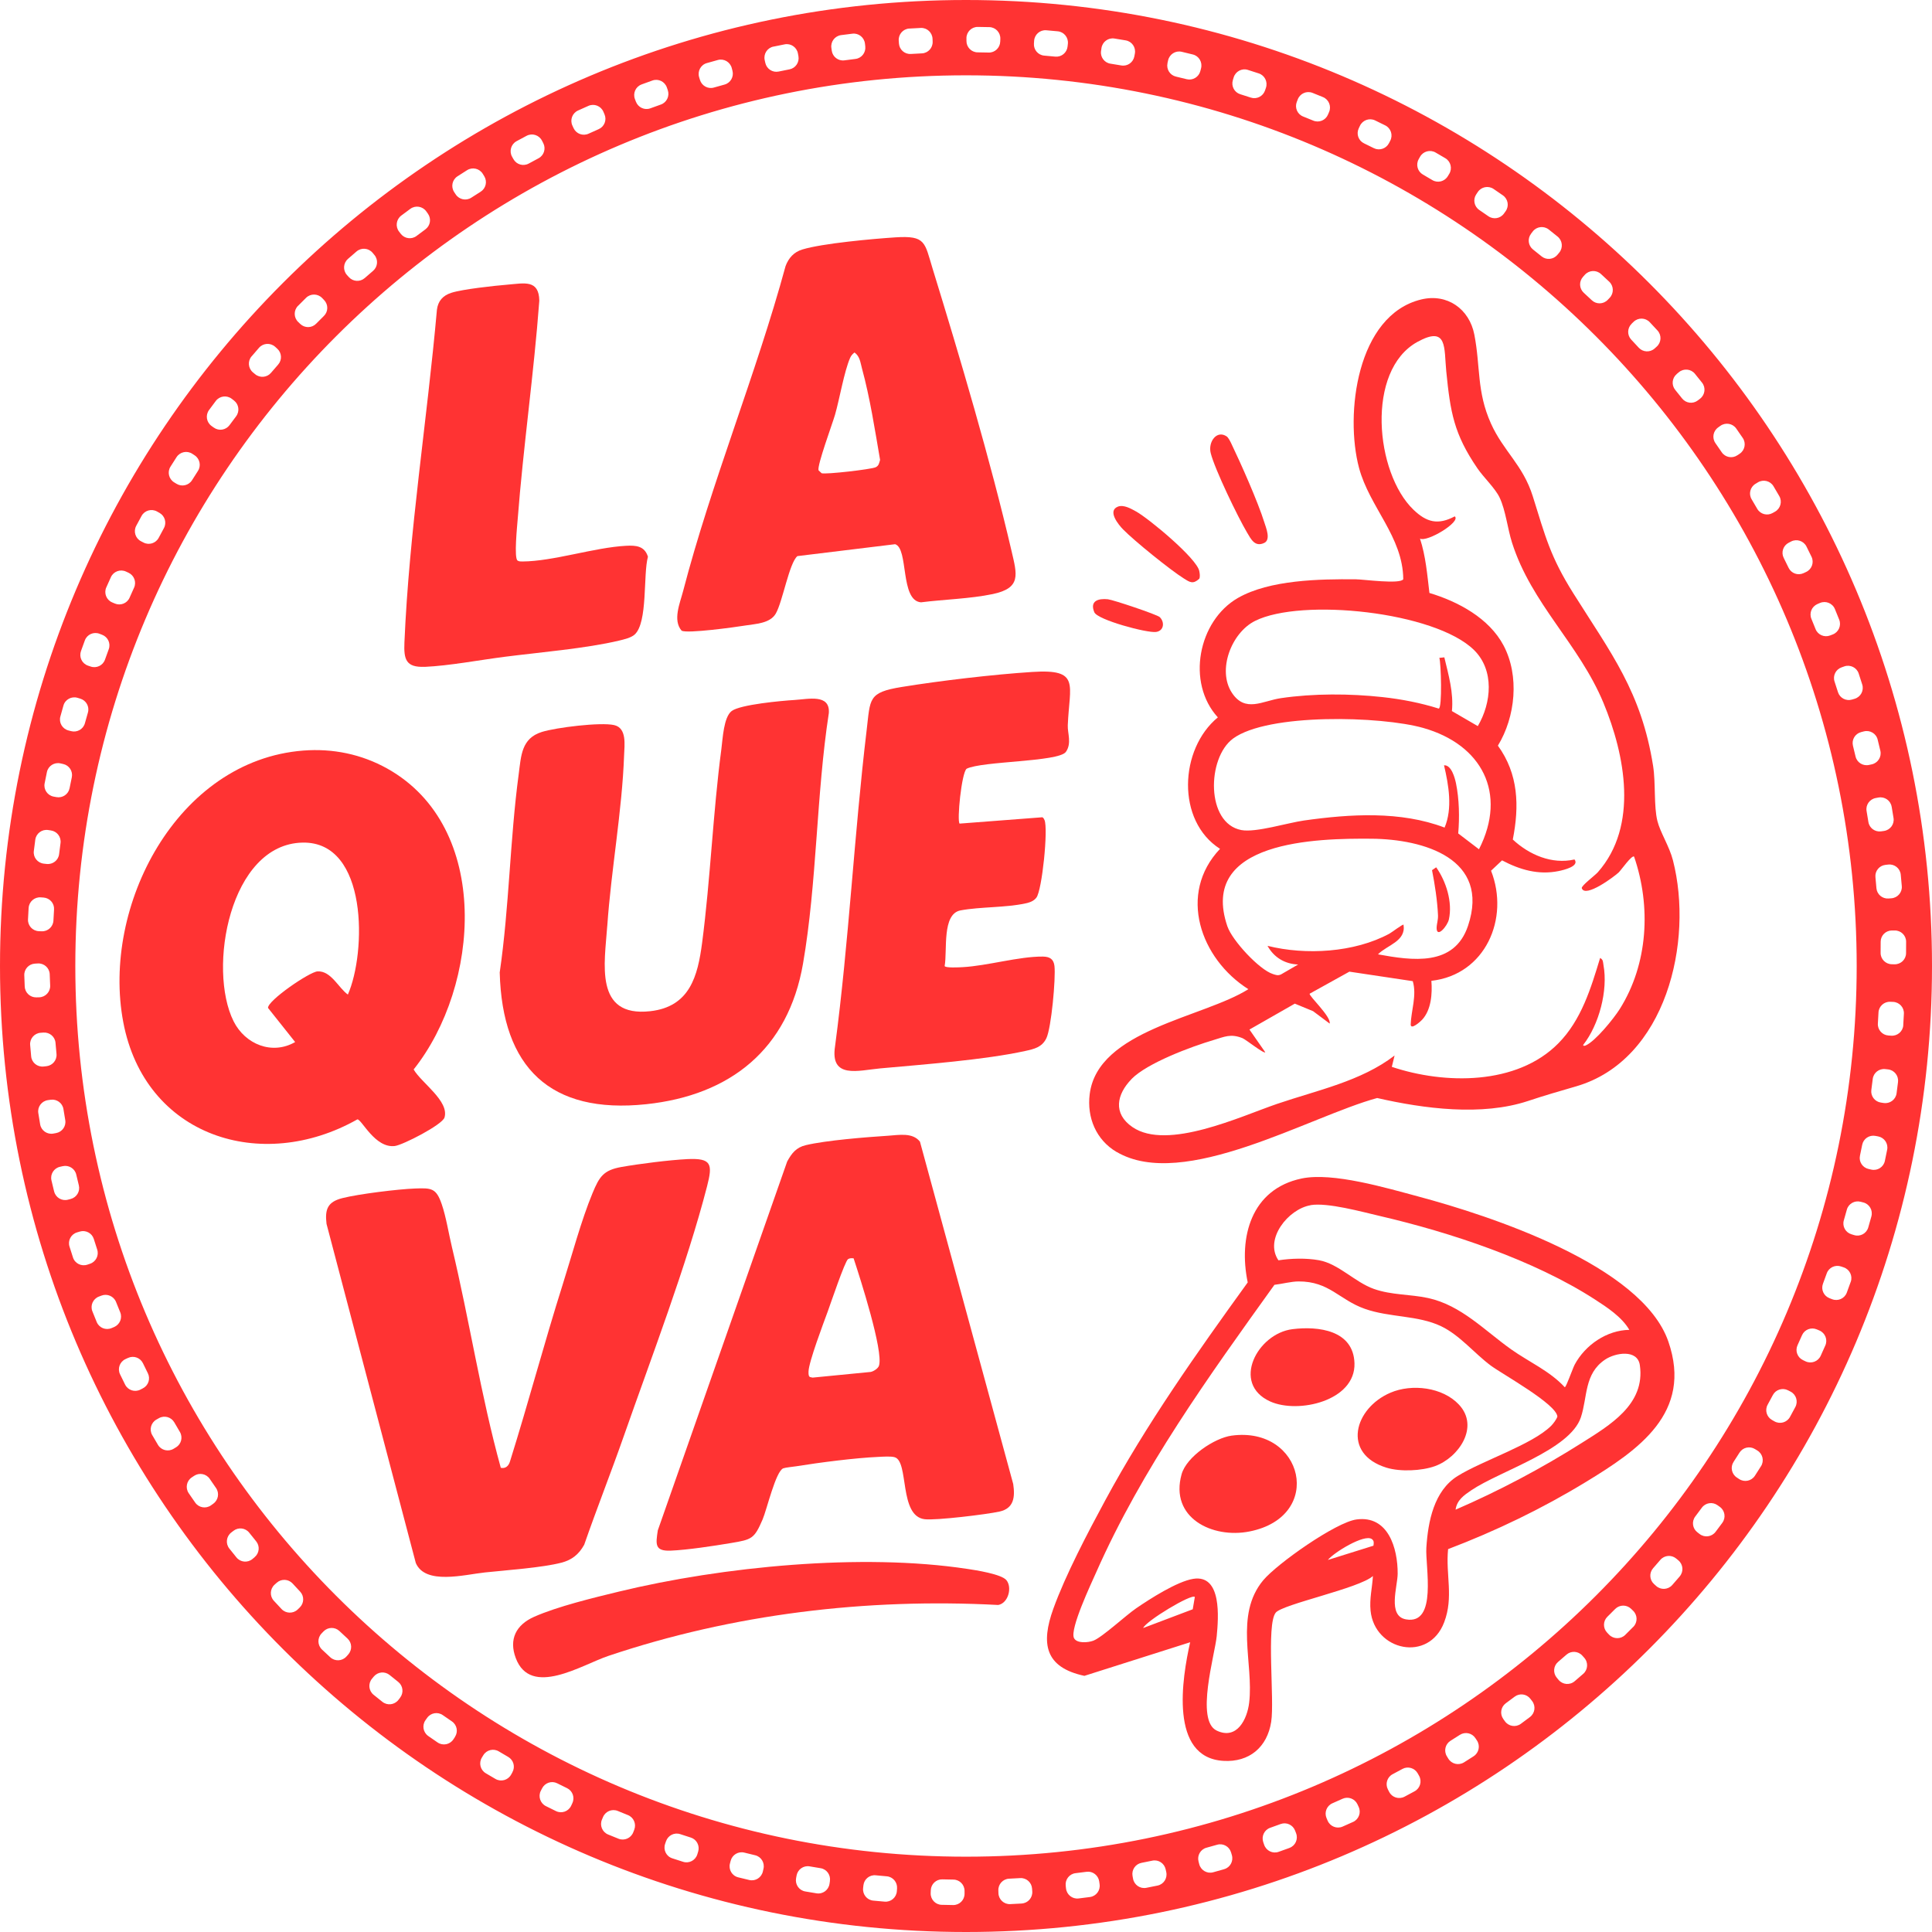
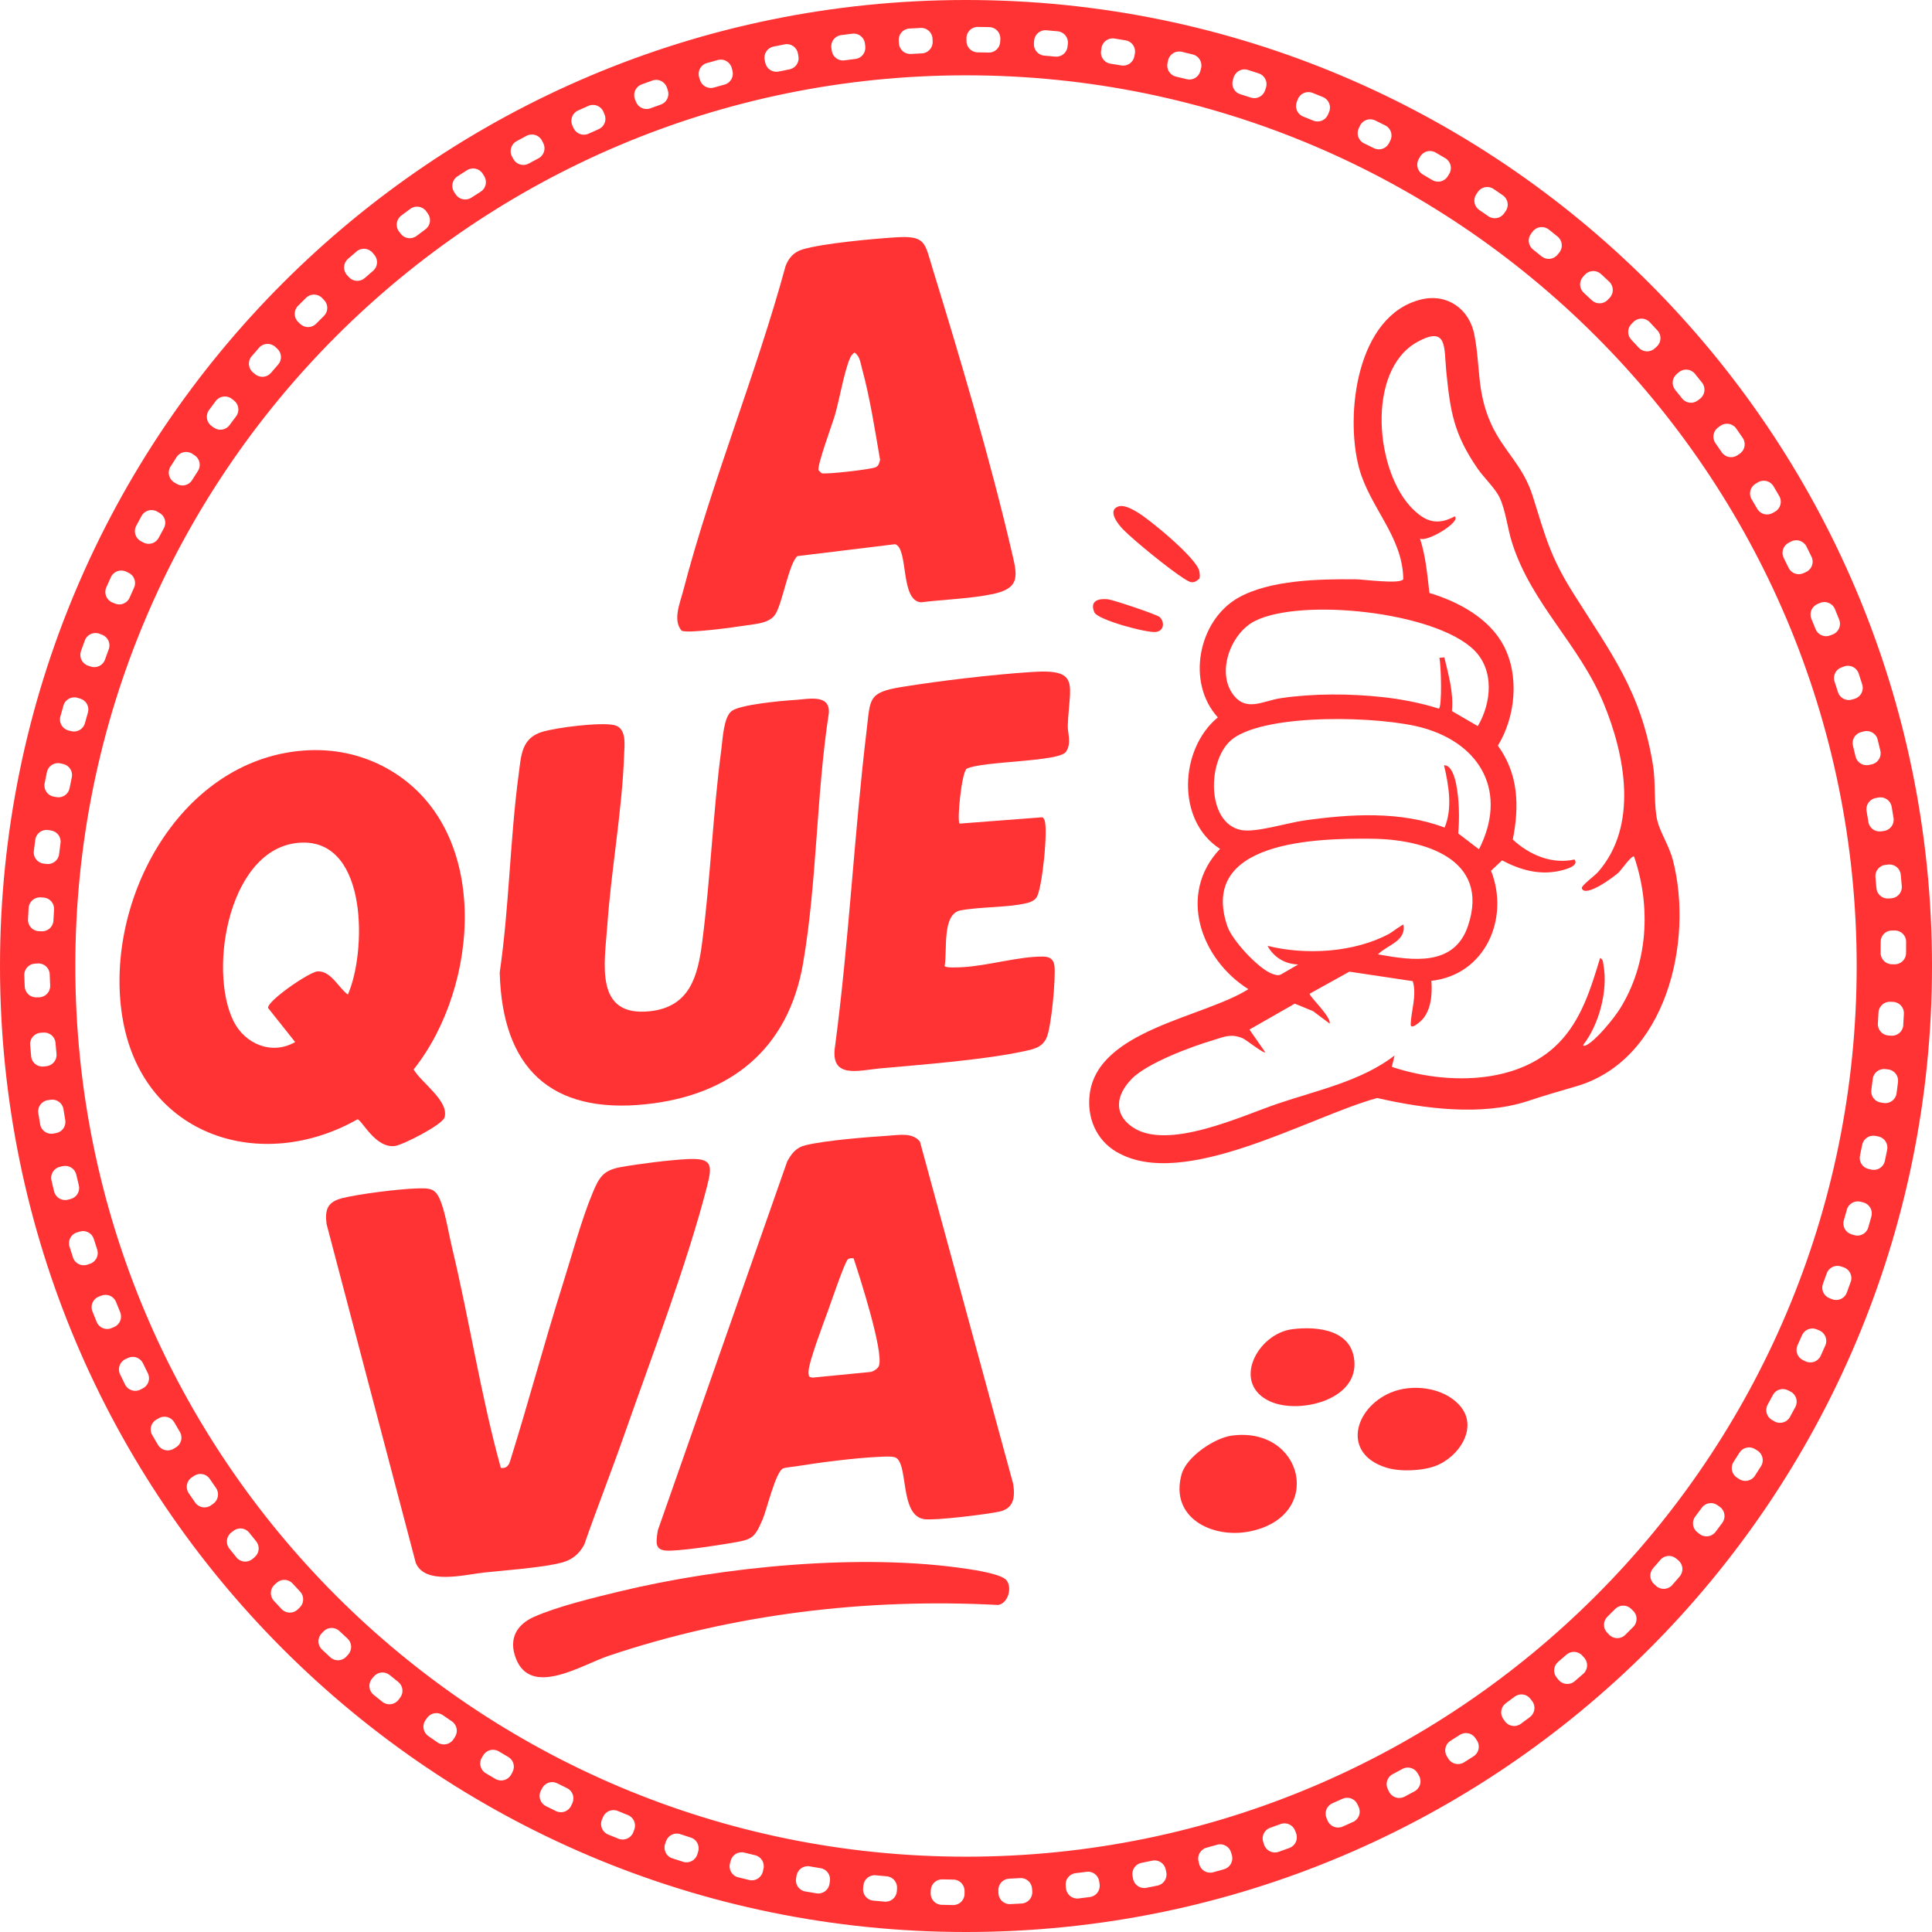
<svg xmlns="http://www.w3.org/2000/svg" id="Capa_2" data-name="Capa 2" viewBox="0 0 683.12 683.12">
  <defs>
    <style>
      .cls-1 {
        fill: #f33;
      }
    </style>
  </defs>
  <g id="Capa_1-2" data-name="Capa 1">
    <g>
      <path class="cls-1" d="M341.56,0C152.92,0,0,152.92,0,341.56s152.92,341.56,341.56,341.56,341.56-152.92,341.56-341.56S530.2,0,341.56,0ZM672.07,309.26c.13,1.35.25,2.71.37,4.06.19,2.21-1.49,4.14-3.7,4.3l-.99.07c-2.18.16-4.09-1.46-4.28-3.63-.11-1.31-.23-2.62-.35-3.92-.21-2.17,1.38-4.1,3.55-4.34l.99-.11c2.21-.24,4.2,1.36,4.41,3.57ZM668.86,285.23c.23,1.34.45,2.68.66,4.02.35,2.19-1.18,4.24-3.38,4.56l-.99.14c-2.16.31-4.18-1.15-4.52-3.31-.2-1.29-.42-2.59-.64-3.88-.37-2.15,1.08-4.2,3.23-4.59l.97-.18c2.18-.4,4.29,1.05,4.66,3.24ZM663.9,261.49c.33,1.32.65,2.64.96,3.97.51,2.16-.87,4.31-3.03,4.8l-.97.21c-2.13.47-4.27-.85-4.77-2.98-.3-1.28-.61-2.55-.92-3.82-.52-2.12.77-4.26,2.88-4.81l.97-.25c2.15-.56,4.35.73,4.89,2.89ZM652.11,235.62c2.1-.72,4.39.41,5.09,2.52.43,1.3.85,2.61,1.26,3.92.66,2.12-.55,4.37-2.67,5.01l-.94.28c-2.1.63-4.32-.53-4.98-2.62-.39-1.26-.8-2.51-1.21-3.76-.68-2.08.46-4.32,2.53-5.02l.93-.32ZM642.6,213.58l.92-.39c2.05-.87,4.42.1,5.27,2.16.51,1.25,1.02,2.5,1.52,3.76.82,2.07-.2,4.42-2.29,5.22l-.93.36c-2.04.78-4.34-.22-5.14-2.25-.48-1.22-.98-2.44-1.48-3.65-.83-2.02.12-4.34,2.13-5.19ZM632.44,191.91l.87-.45c1.98-1.02,4.42-.22,5.42,1.77.6,1.21,1.2,2.42,1.79,3.63.97,2.01.12,4.42-1.9,5.37l-.9.42c-1.98.93-4.34.11-5.3-1.86-.57-1.18-1.16-2.36-1.74-3.54-.98-1.96-.18-4.34,1.76-5.34ZM620.7,171.08l.85-.52c1.9-1.16,4.39-.55,5.53,1.37.69,1.16,1.37,2.32,2.04,3.48,1.12,1.93.44,4.4-1.5,5.5l-.87.49c-1.91,1.07-4.32.42-5.42-1.48-.66-1.13-1.32-2.26-1.99-3.39-1.12-1.88-.52-4.31,1.35-5.45ZM607.48,151.15l.81-.58c1.81-1.3,4.34-.87,5.62.96.77,1.1,1.53,2.21,2.29,3.32,1.26,1.84.76,4.36-1.09,5.59l-.83.55c-1.82,1.21-4.28.73-5.51-1.08-.74-1.08-1.48-2.16-2.23-3.23-1.25-1.79-.83-4.26.95-5.53ZM592.85,132.25l.77-.64c1.71-1.43,4.26-1.18,5.67.55.85,1.04,1.69,2.09,2.52,3.14,1.39,1.75,1.08,4.29-.68,5.66l-.79.61c-1.73,1.34-4.21,1.04-5.57-.67-.81-1.02-1.63-2.04-2.45-3.05-1.38-1.7-1.14-4.19.54-5.59ZM576.9,114.47l.72-.69c1.61-1.55,4.17-1.49,5.7.14.92.98,1.83,1.96,2.74,2.94,1.51,1.64,1.39,4.2-.27,5.69l-.74.67c-1.63,1.46-4.13,1.34-5.61-.27-.88-.96-1.77-1.91-2.66-2.86-1.5-1.59-1.44-4.1.14-5.61ZM559.7,97.9l.67-.74c1.49-1.66,4.05-1.78,5.69-.28.99.9,1.97,1.82,2.94,2.73,1.62,1.53,1.69,4.09.14,5.7l-.69.72c-1.52,1.58-4.02,1.64-5.61.14-.95-.89-1.9-1.78-2.86-2.66-1.61-1.48-1.73-3.98-.27-5.61ZM541.35,82.63l.61-.79c1.36-1.77,3.91-2.07,5.66-.69,1.05.83,2.09,1.67,3.13,2.51,1.73,1.41,1.98,3.96.56,5.67l-.64.77c-1.4,1.68-3.89,1.93-5.59.55-1.01-.82-2.03-1.63-3.04-2.44-1.71-1.36-2.02-3.84-.68-5.57ZM521.96,68.74l.55-.83c1.23-1.86,3.75-2.35,5.59-1.1,1.1.75,2.2,1.51,3.3,2.27,1.83,1.28,2.26,3.8.96,5.61l-.58.81c-1.27,1.78-3.74,2.2-5.53.95-1.06-.74-2.13-1.48-3.21-2.21-1.81-1.23-2.29-3.69-1.08-5.51ZM501.61,56.3l.49-.87c1.09-1.94,3.57-2.62,5.5-1.5,1.15.67,2.3,1.34,3.45,2.02,1.92,1.14,2.53,3.63,1.37,5.53l-.52.85c-1.14,1.87-3.57,2.47-5.45,1.35-1.11-.66-2.23-1.32-3.35-1.97-1.89-1.1-2.55-3.51-1.48-5.42ZM480.42,45.39l.43-.91c.95-2.02,3.36-2.87,5.37-1.9,1.2.58,2.39,1.17,3.58,1.76,2,1,2.79,3.43,1.77,5.41l-.46.89c-1,1.94-3.38,2.72-5.34,1.75-1.16-.58-2.32-1.15-3.48-1.71-1.97-.95-2.8-3.31-1.87-5.29ZM458.51,36.06l.36-.93c.8-2.08,3.14-3.11,5.22-2.29,1.23.49,2.47.99,3.69,1.49,2.06.85,3.04,3.22,2.16,5.27l-.39.92c-.85,2.01-3.16,2.97-5.18,2.14-1.2-.5-2.41-.98-3.62-1.47-2.03-.8-3.02-3.1-2.24-5.14ZM435.91,28.34l.29-.96c.64-2.12,2.89-3.34,5.01-2.67,1.3.41,2.59.82,3.88,1.25,2.11.69,3.23,2.99,2.52,5.09l-.32.94c-.71,2.07-2.94,3.2-5.02,2.52-1.25-.41-2.5-.81-3.75-1.2-2.08-.65-3.24-2.87-2.61-4.96ZM412.8,22.31l.22-.97c.48-2.17,2.64-3.54,4.8-3.03,1.32.31,2.65.63,3.97.96,2.15.53,3.44,2.74,2.88,4.89l-.25.97c-.55,2.11-2.69,3.4-4.81,2.88-1.27-.32-2.55-.62-3.83-.93-2.12-.5-3.44-2.63-2.97-4.76ZM389.32,17.99l.14-.99c.32-2.2,2.37-3.72,4.56-3.38,1.34.21,2.68.43,4.02.66,2.19.37,3.64,2.48,3.23,4.66l-.18.98c-.4,2.15-2.44,3.59-4.59,3.23-1.29-.22-2.59-.44-3.89-.64-2.15-.34-3.62-2.37-3.31-4.53ZM365.65,14.4c.16-2.21,2.09-3.89,4.3-3.7,1.35.11,2.71.24,4.06.37,2.21.21,3.81,2.21,3.57,4.41l-.11.99c-.24,2.17-2.17,3.76-4.34,3.55-1.31-.13-2.62-.25-3.92-.36-2.17-.18-3.79-2.1-3.63-4.27l.07-1ZM341.71,13.52c0-2.22,1.81-4.03,4.03-4,1.36.02,2.72.04,4.08.07,2.22.05,3.96,1.93,3.88,4.14l-.04,1c-.08,2.18-1.89,3.91-4.07,3.85-1.31-.03-2.63-.06-3.94-.07-2.18-.03-3.93-1.82-3.93-4v-1ZM321.5,10.1c1.35-.08,2.71-.15,4.07-.22,2.22-.11,4.08,1.64,4.16,3.86l.04.99c.08,2.18-1.61,4.04-3.79,4.14-1.31.06-2.62.13-3.93.21-2.18.13-4.05-1.53-4.2-3.71l-.07-1c-.16-2.21,1.51-4.15,3.73-4.28ZM297.36,12.42c1.35-.18,2.7-.35,4.05-.51,2.2-.27,4.19,1.34,4.43,3.54l.11.99c.23,2.17-1.31,4.14-3.48,4.4-1.3.16-2.61.32-3.91.5-2.16.29-4.15-1.24-4.46-3.39l-.14-.99c-.32-2.2,1.21-4.24,3.41-4.54ZM273.45,16.49c1.33-.28,2.66-.55,4-.81,2.18-.43,4.28,1.03,4.68,3.21l.18.98c.39,2.15-1,4.23-3.15,4.65-1.29.25-2.58.51-3.86.78-2.13.44-4.23-.93-4.7-3.06l-.22-.98c-.48-2.17.89-4.32,3.07-4.78ZM249.91,22.31c1.31-.37,2.62-.74,3.93-1.1,2.14-.58,4.34.71,4.9,2.86l.25.97c.55,2.11-.69,4.28-2.79,4.86-1.27.35-2.53.7-3.79,1.06-2.1.6-4.29-.62-4.92-2.71l-.29-.95c-.64-2.13.57-4.38,2.71-4.99ZM226.83,29.86c1.29-.47,2.58-.94,3.87-1.4,2.09-.74,4.38.39,5.1,2.49l.32.94c.7,2.07-.37,4.34-2.44,5.07-1.24.44-2.48.89-3.72,1.34-2.05.76-4.33-.3-5.11-2.34l-.35-.92c-.79-2.07.25-4.41,2.33-5.17ZM204.37,39.08c1.23-.56,2.46-1.11,3.69-1.65,2.04-.9,4.43.04,5.3,2.1l.39.92c.86,2.01-.06,4.34-2.07,5.22-1.2.53-2.4,1.06-3.59,1.61-1.99.9-4.34.04-5.27-1.94l-.42-.91c-.95-2.02-.06-4.42,1.97-5.35ZM182.63,49.93c1.18-.65,2.37-1.28,3.56-1.91,1.97-1.05,4.42-.28,5.44,1.7l.46.89c1,1.95.26,4.33-1.68,5.36-1.16.61-2.31,1.23-3.46,1.86-1.92,1.05-4.33.36-5.4-1.55l-.49-.87c-1.09-1.94-.38-4.41,1.57-5.48ZM161.76,62.34c1.13-.73,2.26-1.45,3.4-2.17,1.89-1.19,4.38-.6,5.55,1.3l.52.85c1.14,1.87.57,4.3-1.28,5.47-1.11.7-2.21,1.4-3.31,2.11-1.84,1.19-4.29.67-5.5-1.15l-.55-.83c-1.23-1.86-.71-4.37,1.17-5.58ZM141.86,76.24c1.07-.81,2.15-1.61,3.23-2.4,1.8-1.32,4.33-.92,5.63.89l.58.81c1.27,1.78.88,4.25-.88,5.55-1.05.77-2.1,1.55-3.14,2.34-1.75,1.32-4.23.98-5.57-.75l-.61-.79c-1.36-1.76-1.02-4.3.76-5.65ZM123.03,91.54c1.01-.88,2.03-1.76,3.04-2.63,1.7-1.45,4.25-1.23,5.68.48l.64.77c1.4,1.68,1.19,4.17-.47,5.6-.99.85-1.98,1.7-2.96,2.56-1.65,1.44-4.15,1.29-5.61-.34l-.67-.74c-1.49-1.66-1.33-4.22.35-5.69ZM105.37,108.15c.94-.95,1.89-1.9,2.84-2.84,1.59-1.57,4.15-1.54,5.7.07l.69.72c1.52,1.58,1.49,4.08-.07,5.61-.93.92-1.85,1.84-2.76,2.76-1.54,1.56-4.04,1.58-5.62.06l-.72-.69c-1.61-1.55-1.63-4.11-.07-5.7ZM88.97,126c.87-1.02,1.74-2.03,2.62-3.04,1.47-1.68,4.03-1.83,5.69-.35l.74.67c1.63,1.46,1.78,3.96.34,5.61-.86.98-1.71,1.96-2.55,2.95-1.42,1.66-3.91,1.87-5.6.47l-.77-.64c-1.71-1.43-1.93-3.98-.48-5.68ZM73.91,144.98c.79-1.07,1.59-2.15,2.39-3.21,1.34-1.78,3.88-2.12,5.65-.76l.79.61c1.73,1.34,2.06,3.82.75,5.57-.78,1.04-1.56,2.08-2.33,3.13-1.3,1.76-3.77,2.15-5.55.88l-.81-.58c-1.81-1.3-2.21-3.83-.89-5.63ZM60.28,165c.71-1.13,1.43-2.25,2.15-3.37,1.21-1.87,3.72-2.4,5.58-1.17l.83.55c1.82,1.21,2.34,3.66,1.15,5.5-.7,1.09-1.4,2.19-2.09,3.28-1.16,1.85-3.6,2.42-5.47,1.28l-.85-.52c-1.9-1.16-2.49-3.66-1.3-5.55ZM48.15,185.95c.62-1.18,1.26-2.35,1.9-3.52,1.07-1.96,3.53-2.66,5.48-1.57l.87.49c1.91,1.07,2.6,3.48,1.55,5.4-.62,1.14-1.24,2.28-1.84,3.42-1.03,1.93-3.42,2.68-5.36,1.67l-.89-.46c-1.98-1.02-2.75-3.47-1.7-5.44ZM37.58,207.71c.54-1.22,1.08-2.43,1.63-3.64.92-2.03,3.33-2.91,5.35-1.97l.9.42c1.97.93,2.85,3.27,1.95,5.26-.54,1.19-1.07,2.38-1.6,3.57-.88,2-3.21,2.9-5.22,2.04l-.92-.39c-2.05-.87-2.99-3.26-2.09-5.3ZM28.62,230.24c.46-1.28.92-2.56,1.39-3.83.77-2.08,3.1-3.12,5.18-2.32l.93.36c2.04.78,3.09,3.06,2.33,5.11-.46,1.23-.9,2.47-1.34,3.7-.73,2.05-2.99,3.13-5.05,2.42l-.95-.32c-2.1-.72-3.23-3.01-2.48-5.1ZM21.34,253.37c.36-1.31.73-2.62,1.1-3.93.61-2.13,2.87-3.34,4.99-2.7l.96.29c2.09.63,3.3,2.82,2.7,4.91-.36,1.26-.72,2.53-1.07,3.79-.58,2.1-2.76,3.34-4.87,2.79l-.96-.25c-2.15-.56-3.44-2.77-2.85-4.91ZM15.78,276.98c.26-1.33.53-2.67.81-4,.46-2.17,2.61-3.54,4.78-3.06l.97.22c2.13.47,3.5,2.57,3.05,4.71-.27,1.28-.53,2.57-.79,3.86-.42,2.14-2.5,3.53-4.64,3.14l-.98-.18c-2.18-.4-3.63-2.51-3.2-4.68ZM11.96,300.93c.16-1.35.34-2.7.52-4.05.3-2.2,2.35-3.72,4.54-3.4l.99.15c2.16.32,3.68,2.31,3.39,4.47-.17,1.3-.34,2.61-.5,3.91-.26,2.17-2.24,3.71-4.41,3.47l-.99-.11c-2.21-.24-3.81-2.23-3.54-4.44ZM10.13,321.01c.14-2.21,2.07-3.88,4.28-3.72l1,.07c2.18.16,3.84,2.03,3.7,4.21-.08,1.31-.15,2.62-.22,3.94-.11,2.18-1.96,3.86-4.14,3.78l-1-.04c-2.22-.08-3.96-1.95-3.85-4.17.07-1.36.14-2.72.22-4.07ZM8.74,348.81c-.04-1.31-.1-2.63-.15-3.94-.1-2.18,1.59-4.03,3.77-4.15l1-.06c2.22-.13,4.12,1.57,4.22,3.79.06,1.36.11,2.72.16,4.07.07,2.22-1.7,4.06-3.91,4.11l-.99.02c-2.18.05-4.02-1.66-4.09-3.85ZM11.02,373.53c-.13-1.35-.25-2.71-.36-4.06-.18-2.21,1.49-4.14,3.7-4.3l1-.07c2.18-.15,4.09,1.46,4.27,3.63.11,1.31.23,2.62.35,3.92.21,2.17-1.39,4.1-3.56,4.34l-.99.11c-2.21.24-4.2-1.36-4.41-3.57ZM14.2,397.57c-.23-1.34-.45-2.68-.66-4.02-.34-2.19,1.19-4.24,3.38-4.56l.99-.14c2.16-.31,4.18,1.16,4.52,3.31.2,1.3.42,2.59.64,3.89.37,2.15-1.09,4.19-3.23,4.58l-.98.18c-2.18.4-4.29-1.05-4.66-3.24ZM19.14,421.31c-.33-1.32-.64-2.64-.95-3.97-.5-2.16.87-4.31,3.04-4.79l.98-.22c2.13-.47,4.26.85,4.75,2.97.3,1.28.61,2.56.92,3.83.52,2.12-.78,4.26-2.89,4.81l-.96.25c-2.15.56-4.35-.74-4.88-2.89ZM30.89,447.16c-2.1.71-4.39-.41-5.08-2.52-.42-1.29-.84-2.59-1.24-3.89-.66-2.12.55-4.37,2.68-5l.96-.29c2.09-.63,4.31.53,4.96,2.62.39,1.25.79,2.5,1.2,3.75.68,2.08-.46,4.31-2.53,5.01l-.94.32ZM40.36,469.21l-.91.38c-2.04.87-4.41-.09-5.25-2.14-.52-1.27-1.03-2.54-1.54-3.81-.82-2.06.23-4.4,2.3-5.19l.92-.35c2.04-.78,4.34.22,5.15,2.25.48,1.22.98,2.45,1.48,3.66.83,2.03-.14,4.34-2.16,5.2ZM50.53,490.88l-.89.46c-1.98,1.02-4.42.22-5.41-1.78-.6-1.2-1.2-2.42-1.78-3.63-.97-2.01-.12-4.42,1.9-5.37l.91-.42c1.98-.93,4.34-.09,5.29,1.88.57,1.18,1.15,2.36,1.73,3.53.98,1.96.2,4.33-1.75,5.33ZM62.24,511.74l-.85.52c-1.9,1.16-4.39.54-5.53-1.37-.69-1.16-1.37-2.32-2.04-3.48-1.12-1.93-.44-4.4,1.51-5.49l.87-.49c1.91-1.07,4.32-.41,5.42,1.48.65,1.13,1.32,2.26,1.98,3.39,1.12,1.88.51,4.31-1.36,5.45ZM75.43,531.67l-.81.58c-1.81,1.3-4.34.86-5.61-.97-.77-1.1-1.53-2.21-2.29-3.32-1.25-1.84-.76-4.36,1.1-5.59l.83-.55c1.82-1.21,4.28-.73,5.51,1.08.73,1.08,1.48,2.16,2.22,3.23,1.25,1.79.82,4.26-.95,5.53ZM90.04,550.59l-.77.64c-1.71,1.43-4.26,1.18-5.67-.56-.84-1.04-1.68-2.09-2.52-3.14-1.38-1.75-1.08-4.29.69-5.66l.79-.61c1.73-1.34,4.22-1.04,5.57.68.81,1.02,1.63,2.04,2.45,3.05,1.38,1.7,1.13,4.19-.55,5.59ZM105.98,568.39l-.72.69c-1.61,1.55-4.17,1.48-5.7-.14-.92-.98-1.83-1.96-2.74-2.95-1.51-1.64-1.38-4.2.28-5.69l.75-.67c1.63-1.46,4.13-1.34,5.61.27.88.96,1.77,1.92,2.66,2.87,1.5,1.59,1.43,4.1-.14,5.61ZM123.15,584.98l-.67.74c-1.49,1.66-4.05,1.78-5.69.27-.98-.91-1.96-1.82-2.94-2.74-1.62-1.53-1.69-4.09-.14-5.7l.69-.72c1.52-1.57,4.02-1.63,5.61-.13.95.89,1.9,1.78,2.86,2.66,1.61,1.48,1.73,3.98.27,5.61ZM141.48,600.27l-.61.79c-1.37,1.76-3.91,2.07-5.66.68-1.05-.83-2.09-1.67-3.13-2.51-1.73-1.41-1.98-3.96-.55-5.67l.64-.77c1.4-1.68,3.89-1.92,5.59-.54,1.01.82,2.02,1.64,3.04,2.44,1.71,1.36,2.01,3.85.67,5.58ZM160.86,614.18l-.55.83c-1.23,1.86-3.75,2.35-5.59,1.09-1.1-.75-2.2-1.51-3.3-2.28-1.83-1.28-2.26-3.8-.96-5.62l.58-.81c1.28-1.78,3.74-2.2,5.53-.95,1.06.74,2.13,1.48,3.21,2.21,1.81,1.23,2.29,3.69,1.07,5.51ZM181.19,626.64l-.49.87c-1.1,1.94-3.57,2.61-5.5,1.5-1.15-.67-2.3-1.34-3.45-2.03-1.92-1.14-2.53-3.63-1.37-5.53l.52-.85c1.14-1.87,3.57-2.47,5.45-1.35,1.11.66,2.23,1.32,3.35,1.97,1.89,1.1,2.55,3.51,1.47,5.42ZM202.37,637.58l-.42.9c-.95,2.02-3.37,2.87-5.37,1.89-1.2-.58-2.39-1.17-3.58-1.77-1.99-1-2.79-3.44-1.77-5.42l.46-.89c1-1.94,3.38-2.73,5.32-1.75,1.17.59,2.34,1.16,3.51,1.73,1.96.95,2.78,3.32,1.85,5.29ZM224.27,646.93l-.36.93c-.8,2.08-3.15,3.11-5.22,2.28-1.23-.49-2.47-.99-3.69-1.5-2.06-.85-3.03-3.22-2.16-5.27l.39-.92c.86-2.01,3.17-2.96,5.2-2.13,1.19.49,2.39.98,3.59,1.46,2.03.81,3.03,3.1,2.25,5.15ZM246.86,654.68l-.29.96c-.64,2.12-2.89,3.33-5.01,2.67-1.3-.41-2.59-.83-3.88-1.25-2.11-.69-3.23-2.99-2.51-5.09l.32-.94c.71-2.06,2.94-3.2,5.02-2.51,1.25.41,2.5.81,3.75,1.21,2.08.66,3.23,2.88,2.6,4.96ZM269.96,660.73l-.22.98c-.48,2.17-2.64,3.54-4.8,3.03-1.32-.31-2.64-.63-3.96-.96-2.15-.54-3.44-2.74-2.88-4.89l.25-.96c.55-2.11,2.7-3.41,4.83-2.88,1.27.32,2.55.63,3.82.93,2.12.5,3.44,2.63,2.96,4.76ZM293.45,665.09l-.15.99c-.32,2.2-2.37,3.72-4.57,3.37-1.34-.21-2.68-.44-4.02-.67-2.19-.38-3.63-2.48-3.23-4.67l.18-.98c.4-2.14,2.44-3.59,4.59-3.22,1.29.22,2.59.44,3.89.65,2.16.34,3.62,2.37,3.3,4.53ZM317.11,668.7c-.16,2.21-2.1,3.88-4.31,3.69-1.35-.12-2.71-.24-4.06-.37-2.21-.22-3.8-2.21-3.56-4.42l.11-.99c.24-2.17,2.17-3.76,4.34-3.54,1.3.13,2.61.25,3.92.36,2.18.19,3.79,2.11,3.63,4.29l-.07.99ZM341.05,669.6c0,2.22-1.81,4.02-4.03,3.99-1.36-.02-2.72-.04-4.08-.08-2.22-.06-3.95-1.93-3.87-4.15l.04-1c.08-2.18,1.9-3.91,4.08-3.85,1.31.03,2.63.06,3.94.08,2.18.03,3.93,1.82,3.92,4.01v1ZM361.26,673.05c-1.35.08-2.71.15-4.07.21-2.22.1-4.08-1.64-4.16-3.86l-.03-.99c-.08-2.18,1.61-4.04,3.79-4.14,1.31-.06,2.62-.13,3.93-.21,2.18-.13,4.05,1.54,4.2,3.71l.07,1c.16,2.21-1.52,4.14-3.73,4.27ZM385.4,670.75c-1.35.18-2.7.35-4.05.51-2.2.26-4.19-1.34-4.43-3.55l-.11-.99c-.23-2.17,1.31-4.14,3.48-4.4,1.3-.16,2.61-.32,3.91-.49,2.16-.29,4.15,1.24,4.46,3.4l.14.99c.32,2.2-1.21,4.24-3.41,4.53ZM409.31,666.7c-1.33.28-2.66.54-4,.8-2.18.42-4.28-1.03-4.68-3.21l-.18-.98c-.39-2.15,1.01-4.22,3.15-4.64,1.29-.25,2.58-.51,3.86-.78,2.14-.44,4.23.93,4.7,3.07l.21.97c.48,2.17-.9,4.32-3.07,4.77ZM432.86,660.91c-1.31.37-2.62.74-3.93,1.1-2.14.58-4.34-.72-4.9-2.86l-.25-.97c-.55-2.11.69-4.28,2.8-4.86,1.27-.34,2.53-.7,3.79-1.06,2.1-.6,4.29.62,4.91,2.71l.28.95c.63,2.13-.58,4.38-2.71,4.98ZM455.95,653.39c-1.29.47-2.58.94-3.87,1.39-2.09.74-4.38-.39-5.1-2.5l-.32-.94c-.7-2.07.38-4.34,2.44-5.06,1.24-.44,2.48-.88,3.72-1.34,2.05-.75,4.33.3,5.11,2.35l.35.92c.79,2.07-.25,4.41-2.34,5.17ZM478.42,644.2c-1.23.56-2.46,1.11-3.7,1.65-2.04.9-4.42-.05-5.3-2.1l-.39-.92c-.85-2.01.07-4.34,2.07-5.22,1.2-.53,2.4-1.06,3.6-1.6,1.99-.9,4.34-.03,5.27,1.95l.42.91c.95,2.02.06,4.42-1.98,5.34ZM500.17,633.37c-1.18.64-2.37,1.28-3.56,1.91-1.97,1.04-4.42.28-5.43-1.71l-.45-.88c-1-1.94-.26-4.34,1.67-5.36,1.16-.61,2.32-1.24,3.48-1.87,1.92-1.05,4.33-.33,5.4,1.57l.48.86c1.09,1.95.38,4.41-1.58,5.47ZM521.05,620.98c-1.13.73-2.27,1.45-3.4,2.16-1.89,1.18-4.38.6-5.55-1.31l-.52-.85c-1.14-1.87-.57-4.3,1.29-5.47,1.11-.69,2.21-1.4,3.31-2.1,1.84-1.18,4.29-.67,5.49,1.16l.55.83c1.23,1.86.7,4.37-1.17,5.57ZM540.97,607.11c-1.07.81-2.15,1.61-3.23,2.4-1.8,1.32-4.33.92-5.63-.9l-.58-.81c-1.27-1.78-.88-4.25.88-5.55,1.05-.77,2.1-1.55,3.15-2.34,1.75-1.32,4.23-.98,5.56.76l.61.79c1.36,1.77,1.02,4.3-.77,5.65ZM559.81,591.83c-1.01.88-2.03,1.76-3.05,2.63-1.7,1.45-4.25,1.23-5.68-.49l-.64-.77c-1.4-1.68-1.19-4.18.48-5.59.99-.85,1.98-1.7,2.96-2.56,1.65-1.44,4.15-1.28,5.6.35l.67.75c1.49,1.66,1.33,4.22-.35,5.69ZM577.49,575.23c-.94.95-1.89,1.9-2.84,2.84-1.59,1.57-4.15,1.53-5.7-.07l-.69-.72c-1.52-1.58-1.49-4.08.07-5.62.93-.91,1.85-1.84,2.77-2.76,1.54-1.55,4.04-1.58,5.62-.06l.72.7c1.6,1.55,1.63,4.11.06,5.7ZM341.56,656.49c-173.93,0-314.93-141-314.93-314.93S167.63,26.63,341.56,26.63s314.93,141,314.93,314.93-141,314.93-314.93,314.93ZM593.91,557.4c-.87,1.02-1.75,2.03-2.63,3.03-1.47,1.68-4.03,1.83-5.69.34l-.74-.67c-1.63-1.46-1.78-3.96-.34-5.61.86-.98,1.71-1.96,2.56-2.95,1.42-1.66,3.92-1.87,5.6-.47l.77.64c1.71,1.43,1.92,3.98.47,5.68ZM608.99,538.43c-.79,1.07-1.59,2.15-2.4,3.21-1.35,1.78-3.88,2.12-5.65.75l-.79-.61c-1.73-1.34-2.06-3.82-.74-5.57.78-1.04,1.56-2.08,2.33-3.12,1.3-1.76,3.77-2.15,5.55-.87l.81.58c1.81,1.3,2.21,3.83.88,5.63ZM622.65,518.43c-.71,1.13-1.43,2.25-2.15,3.37-1.21,1.87-3.72,2.39-5.58,1.16l-.83-.55c-1.82-1.21-2.33-3.66-1.14-5.5.7-1.09,1.4-2.18,2.1-3.28,1.17-1.85,3.61-2.42,5.47-1.27l.85.52c1.9,1.17,2.48,3.66,1.29,5.55ZM634.8,497.5c-.63,1.17-1.26,2.35-1.9,3.51-1.07,1.96-3.54,2.66-5.48,1.56l-.87-.49c-1.9-1.07-2.6-3.48-1.55-5.39.63-1.15,1.25-2.3,1.86-3.45,1.03-1.92,3.42-2.65,5.36-1.65l.89.46c1.98,1.02,2.74,3.47,1.69,5.44ZM645.39,475.75c-.54,1.22-1.08,2.43-1.63,3.64-.93,2.03-3.33,2.91-5.35,1.96l-.9-.43c-1.97-.93-2.85-3.27-1.94-5.26.54-1.19,1.08-2.38,1.6-3.57.88-1.99,3.22-2.9,5.22-2.04l.92.39c2.05.88,2.99,3.26,2.09,5.3ZM654.38,453.23c-.46,1.28-.92,2.56-1.39,3.83-.77,2.08-3.11,3.12-5.18,2.32l-.93-.36c-2.04-.78-3.08-3.06-2.32-5.1.46-1.23.91-2.47,1.35-3.7.73-2.05,3-3.12,5.06-2.42l.94.32c2.1.72,3.22,3.02,2.48,5.11ZM661.69,430.1c-.36,1.31-.73,2.62-1.11,3.92-.62,2.13-2.87,3.34-4.99,2.69l-.96-.29c-2.09-.63-3.3-2.82-2.69-4.92.36-1.26.72-2.52,1.07-3.79.58-2.11,2.77-3.34,4.88-2.79l.96.25c2.15.56,3.43,2.77,2.84,4.91ZM667.27,406.5c-.26,1.33-.54,2.67-.82,4-.46,2.17-2.62,3.54-4.78,3.05l-.98-.22c-2.13-.48-3.5-2.57-3.04-4.71.27-1.28.53-2.57.79-3.85.43-2.15,2.51-3.54,4.66-3.14l.97.18c2.18.41,3.63,2.51,3.2,4.69ZM671.11,382.56c-.17,1.35-.34,2.7-.52,4.04-.3,2.2-2.35,3.72-4.55,3.4l-.99-.15c-2.16-.32-3.67-2.31-3.38-4.47.18-1.3.34-2.6.5-3.9.27-2.17,2.25-3.71,4.42-3.47l.98.11c2.21.24,3.8,2.24,3.53,4.44ZM672.97,362.48c-.14,2.21-2.07,3.88-4.29,3.72l-1-.07c-2.17-.16-3.83-2.04-3.7-4.21.08-1.31.15-2.62.22-3.93.11-2.18,1.97-3.86,4.15-3.78l.99.04c2.22.08,3.95,1.96,3.84,4.17-.07,1.36-.14,2.72-.23,4.07ZM669.86,340.96l-.99-.02c-2.18-.05-3.94-1.84-3.92-4.02.01-1.31.02-2.63.02-3.94,0-2.18,1.76-3.95,3.94-3.98h1c2.22-.04,4.05,1.74,4.06,3.95,0,1.36,0,2.72-.02,4.08-.02,2.22-1.87,3.98-4.09,3.93Z" />
      <path class="cls-1" d="M206.54,546.26c4.49-12.93,9.54-25.68,14.06-38.59,9.66-27.56,22.24-60.4,29.41-88.24,2.01-7.81,1.63-10.01-6.99-9.59-6.38.32-16.87,1.65-23.23,2.77-6.44,1.13-7.86,3.44-10.27,9.23-3.99,9.59-7.35,22.2-10.56,32.34-6.56,20.76-12.14,41.83-18.65,62.6-.48,1.55-1.54,2.57-3.24,2.21-7.07-25.6-11.07-52.09-17.26-77.97-1.15-4.79-2.07-10.71-3.62-15.23-1.96-5.7-3.59-5.77-9.38-5.56-6.04.22-20.08,1.95-25.82,3.42-5.13,1.32-6.16,3.89-5.54,9.08l31.56,119.89c3.34,7.9,17.21,4.14,24.42,3.37,7.55-.8,20.23-1.67,27.09-3.46,3.71-.96,6.17-2.97,8.01-6.29Z" />
      <path class="cls-1" d="M325.25,403.64c-2.6-3.29-7.41-2.31-11.2-2.07-7.81.51-21.9,1.62-29.15,3.34-3.4.81-4.97,2.86-6.57,5.78l-45.74,130.41c-.76,4.98-1.12,7.4,4.56,7.18,5.88-.24,15.38-1.69,21.37-2.7,7.3-1.22,8.18-1.45,11.14-8.37,1.47-3.43,4.64-17.08,7.3-18.04.92-.32,3.25-.51,4.49-.71,8.32-1.34,20.89-2.97,29.18-3.33,1.58-.07,4.34-.29,5.72.12,5.12,1.53,1.41,20.81,10.59,21.92,4,.48,21.95-1.71,26.44-2.7,5.14-1.12,5.56-5.13,4.87-9.76l-32.98-121.07ZM310.82,482.82c-.32,1.06-1.9,2.04-2.94,2.27l-20.55,2.01c-.87-.29-1.53.21-1.45-2.18.12-3.47,5.22-16.91,6.8-21.22.97-2.66,6.08-17.79,7.17-18.49.64-.4,1.26-.34,1.97-.29,2.46,7.46,10.55,32.74,8.99,37.89Z" />
      <path class="cls-1" d="M139.59,405.21c2.8-.33,16.8-7.5,17.58-10.08,1.73-5.85-8.22-12.28-10.91-16.99,23.52-29.55,27.67-85.69-9.33-106.39-9.13-5.1-19.31-7.17-29.72-6.36-44.67,3.49-71.36,55.07-63.63,96,7.65,40.52,48.91,53.56,82.79,34.4,1.54,0,6.23,10.27,13.23,9.42ZM112.25,343.47c-2.85.18-17.7,10.35-17.48,12.92l9.59,12.06c-8.13,4.69-17.67.82-21.76-7.33-9.27-18.52-1.41-62.68,24.38-63.19,23.26-.48,22.54,38.96,16.02,53.73-3.27-2.28-5.96-8.5-10.75-8.19Z" />
      <path class="cls-1" d="M263.37,221.19c3.75-.61,8.89-.71,10.94-4.25,2.43-4.24,4.75-17.92,7.64-20.31l34.55-4.21c4.83,1.49,1.67,19.95,9.14,20.55,8.14-1.03,17.37-1.25,25.33-2.91,10.22-2.14,8.64-6.86,6.68-15.3-7.44-31.97-18.21-68.31-27.91-99.82-2.84-9.28-2.4-11.7-13.08-11.02-7.92.51-25.94,2.13-32.99,4.3-2.98.91-4.81,2.98-5.9,5.83-10.43,38.33-26.28,76.7-36.24,114.97-1.09,4.2-3.75,10.28-.51,13.99,2.14,1.05,18.79-1.24,22.35-1.82ZM295.23,146.72c1.65-5.73,3.22-15.26,5.36-20.19.36-.82.86-1.35,1.55-1.9,1.91,1.36,2.07,3.55,2.64,5.64,2.85,10.46,4.56,21.64,6.4,32.33-.32,1.07-.4,2.08-1.58,2.62-1.62.74-17.61,2.59-19.1,2.1l-1.08-1.03c-.55-1.71,4.9-16.45,5.81-19.57Z" />
      <path class="cls-1" d="M214.72,327.44c1.36-19.79,5.26-40.81,5.95-60.41.13-3.63,1.04-9.6-3.51-10.65-4.79-1.1-20.6.86-25.59,2.43-7.25,2.28-7.3,8.42-8.17,14.94-3.11,23.2-3.33,46.9-6.71,70.09.88,33.64,17.86,50.18,51.8,46.59,29.84-3.16,50.22-19.53,55.44-49.69,4.96-28.67,4.68-59.7,9.13-88.62.47-6.87-7.29-4.91-12.15-4.62-4.47.27-19.16,1.6-22.2,3.9-2.85,2.16-3.17,9.82-3.65,13.49-3,22.7-3.84,45.8-6.81,68.5-1.53,11.66-4.3,22.59-18.34,24.15-19.93,2.22-16.1-17.03-15.2-30.11Z" />
      <path class="cls-1" d="M372.84,341.56c-.29-2.44-1.66-3.31-4.13-3.33-8.49-.07-19.57,3.27-28.36,3.74-1.06.06-6.23.35-6.34-.42,1-5.5-1.04-18.43,5.65-19.66,7.06-1.3,15.87-.93,22.9-2.46,1.48-.32,2.94-.78,3.9-2.06,2.01-2.68,4.2-24.29,2.86-27.42-.17-.4-.35-.76-.76-.98l-29.26,2.24c-1-.88.68-17.97,2.48-19.4,5.56-2.74,32.38-2.38,35.08-5.93,2.16-3.06.58-6.57.69-9.41.57-14.51,4.6-20-12.58-18.88-13.86.9-32.41,3.08-46.14,5.31-11.99,1.94-11.06,4.15-12.39,15.2-4.45,37.17-6.25,74.72-11.18,111.84-1.82,11.71,8.29,8.52,16.01,7.82,15.06-1.37,36.94-3.01,51.25-6.16,3.16-.7,5.89-1.29,7.45-4.48,1.77-3.63,3.36-21.31,2.87-25.55Z" />
-       <path class="cls-1" d="M150.21,235.79c8.48-.37,19.5-2.44,28.23-3.56,12.29-1.57,28.86-2.95,40.52-5.74,1.66-.4,4.21-.99,5.46-2.14,4.69-4.31,2.94-21.21,4.68-27.5-1.19-3.8-4.18-4.06-7.73-3.87-11.26.6-25.71,5.49-36.64,5.55-.61,0-1.2.02-1.74-.33-1.29-.92-.13-12.17.05-14.55,1.99-25.78,5.73-51.52,7.65-77.33-.14-7.58-5.35-6.15-11.24-5.67-4.56.37-15.98,1.61-19.9,2.89-2.95.96-4.67,2.86-5.06,5.98-3.47,39.1-9.82,78.38-11.49,117.62-.25,5.92.44,8.93,7.22,8.63Z" />
      <path class="cls-1" d="M341.97,554.73c-37.19-5.66-86.55-.83-123.09,8.02-8.99,2.18-21.78,5.26-30.06,8.94-6.31,2.81-8.98,7.89-6.45,14.59,5.29,14.03,23.31,2.4,32.64-.75,44.17-14.87,91.35-20.51,137.96-18.04,3.57-.67,4.98-6.22,2.87-8.78-1.76-2.14-10.9-3.54-13.88-3.99Z" />
      <path class="cls-1" d="M394.87,407.33c23.59,13.83,68.05-12.55,92.07-19.09,16.53,3.78,36.98,6.48,53.37,1.04,6.06-2.02,10.83-3.37,16.96-5.16,31.86-9.24,41.64-51.19,34.25-79.95-1.26-4.91-4.49-9.86-5.49-13.87-1.31-5.19-.57-13.43-1.52-19.46-4.15-26.24-14.88-39.85-28.23-61.09-8.16-12.98-9.85-20.03-14.32-34.29-3.48-11.08-10.37-15.89-14.79-25.72-5.08-11.29-3.67-20.12-5.87-31.42-1.76-9.1-9.61-14.65-18.77-12.44-22.82,5.51-27.04,40.61-22.01,59.53,3.73,13.96,15.51,24.33,15.65,39.39-1.02,1.86-14.1.05-16.8.03-12.79-.11-30.45.17-41.67,6.6-14.07,8.09-18.31,29.98-7.09,42.22-13.61,11.21-14.77,36.57.77,46.49-15.06,15.9-6.93,38.91,10.02,49.62-15.94,10.06-53.26,14.38-56.1,37.11-1.04,8.25,2.24,16.19,9.54,20.47ZM443.77,219.54c16.36-8.18,63.54-3.31,77.4,10.28,7.27,7.12,6.22,18.69,1.35,26.92l-9.15-5.32c.64-6.5-1.2-12.78-2.68-18.99l-1.77.18c.61,1.61,1.07,17.86-.22,17.93-6.44-2.03-13.16-3.33-19.88-4.06-11.54-1.26-24.44-1.32-35.95.38-6.49.96-12.57,5.25-17.29-1.9-5.26-7.99-.2-21.23,8.17-25.41ZM435.93,261.18c12.35-9.12,52.49-7.99,67.27-3.8,20.71,5.85,29.86,23.05,19.74,42.91l-7.34-5.6c.49-5.61.36-12.14-.78-17.68-.41-1.99-1.64-6.59-4.24-6.42,1.65,7.01,3.08,15.25.2,22.03-15.58-5.93-33.43-4.81-49.74-2.5-5.73.81-17,4.33-22.1,3.38-12.63-2.37-12.19-25.53-3-32.31ZM434,327.6c-10.42-30.45,31.84-31.21,50.99-31.04,18.4.15,42.02,7.03,34.08,30.78-4.86,14.55-19.77,12.29-31.84,10.1,3.23-3.31,9.98-4.57,9.03-10.48-.27-.25-4.21,2.75-5.03,3.19-12.38,6.67-29.56,7.66-43.06,4.28,2.27,4.11,6.14,6.43,10.83,6.6l-6.04,3.5c-1.12.53-1.84.2-2.89-.13-4.85-1.54-14.37-11.87-16.06-16.8ZM400.08,381.53c5.57-5.69,21.14-11.46,28.96-13.78,3.92-1.17,6.1-2.35,10.27-.68,1.19.47,7.59,5.61,8.07,5l-5.6-8.04,16.04-9.16,6.46,2.66,5.87,4.39c.59-2.45-7.49-9.87-7.07-10.57l14.04-7.79,22.41,3.36c1.5,5.02-.6,10.53-.73,15.27-.06,2.18,3.46-1,4.02-1.61,3.23-3.45,3.66-9.25,3.29-13.78,19.09-2.13,27.73-22.04,21.1-38.93l3.89-3.66c6.3,3.32,12.83,5.24,20.02,3.78,1.89-.39,7.42-1.71,5.6-4.1-8,1.83-16.06-1.67-21.82-7.05,2.33-11.82,2.03-23.13-5.27-33.19,6.22-10.19,7.68-24.68,2.01-35.41-5.12-9.69-16.1-15.55-26.22-18.58-.78-6.52-1.29-12.94-3.33-19.22,2.48,1.38,14.62-5.96,12.29-7.86-5.94,3.15-9.93,2.11-14.57-2.32-13.58-13-16.95-49.24,1.33-59.35,10.79-5.95,9.4,2.1,10.24,10.44,1.44,14.35,2.66,22.05,11.04,34.29,2.24,3.26,6.26,7,7.83,10.32,2.13,4.51,2.8,10.97,4.38,15.93,6.9,21.68,23.69,35.81,32.34,56.67,7.63,18.39,12.47,43.45-2,59.84-.98,1.12-5.95,4.82-5.68,5.65,1.18,3.6,11.56-4.14,13.07-5.59.86-.83,4.59-6.19,5.42-5.59,6.06,17.62,4.96,37.97-5.05,53.88-2.11,3.36-8.58,11.37-12.05,12.9-.28.13-.94.27-.89-.19,5.61-7.15,8.82-19.27,7.17-28.22-.19-1.04-.04-1.92-1.19-2.52-3.25,10.74-6.64,21.94-14.72,30.14-14.73,14.97-40.35,14.58-58.93,8.36l.98-4.01c-11.83,9.12-27.44,12.29-41.53,17.1-12.74,4.33-38.83,16.67-51.16,8.2-6.98-4.79-5.58-11.56-.33-16.95Z" />
-       <path class="cls-1" d="M440.96,188.34c1.38,2.32,2.75,5.18,6.05,3.63,2.42-1.14.62-5.39.06-7.19-2.31-7.41-8.31-20.88-11.78-28.11-.32-.67-1.01-2-1.57-2.37-3.53-2.37-6.63,1.97-5.63,5.93,1.46,5.77,9.62,22.63,12.87,28.11Z" />
      <path class="cls-1" d="M418.65,204.58c2.14,1.34,3.17,2.05,5.38.07.37-.7.17-1.91.02-2.71-.81-4.45-17.83-18.58-22.33-21.08-1.8-1-4.45-2.54-6.51-1.7-3.71,1.52.27,6.38,1.91,8.05,3.98,4.07,16.71,14.36,21.53,17.37Z" />
      <path class="cls-1" d="M408.74,223.45c2.83-.39,3.14-3.47,1.33-5.25-.9-.89-16.51-6.12-18.34-6.31-3.41-.35-6.48.57-4.8,4.59,1.14,2.72,18.68,7.4,21.81,6.97Z" />
-       <path class="cls-1" d="M507.96,328.08c.02,3.85,3.83-.68,4.34-2.98,1.35-6.09-.95-13.42-4.49-18.44l-1.47,1.02c1,5.04,1.88,10.8,2.11,15.92.08,1.69-.48,3.12-.48,4.48Z" />
-       <path class="cls-1" d="M501.42,423.04c-11.23-3-30.2-8.65-41.21-6.34-17.83,3.75-22.36,20.79-19.04,36.74-17.97,24.87-35.83,50.09-50.43,77.15-6.09,11.27-14.02,26.34-18.3,38.23-4.44,12.31-3.03,20.73,10.98,23.73l37.4-11.88c-2.86,12.67-7.46,40.79,11.75,41.94,9.15.55,15.51-4.85,16.9-13.8,1.23-7.8-1.79-34.3,1.59-38.59,2.37-3.01,29.6-8.61,34.38-12.97-.24,4.15-1.26,8.03-.83,12.28,1.42,14.13,20.59,18.44,26.03,4.06,3.4-8.94.48-16.76,1.38-25.85,16.85-6.41,33.24-14.32,48.63-23.69,18.59-11.31,37.98-24.46,29.25-49.71-9.34-26.98-63.04-44.5-88.48-51.3ZM463.36,426.12c6.03-1.02,18.3,2.39,24.69,3.87,24.88,5.79,54.26,15.53,75.78,29.41,4.41,2.84,9.65,6.28,12.27,10.81-7.98.12-15.58,5.34-19.32,12.29-.21.38-.58,1.31-1,2.39-.09.22-.17.44-.27.67-.13.35-.27.7-.41,1.04-.09.23-.17.46-.27.69-.28.7-.54,1.34-.78,1.87-.07.17-.15.34-.22.48-.03.08-.07.15-.1.21-.07.13-.13.25-.18.34-.01.02-.03.04-.05.07-.02.03-.05.07-.07.1-.06.09-.11.13-.16.13-5.3-5.73-12.6-8.9-18.86-13.32-9.44-6.67-17.71-15.65-29.46-18.21-6.35-1.38-12.87-1-19.16-3.22-6.74-2.38-12.48-8.91-19.45-10.15-4.53-.81-9.8-.66-14.31.03-5.1-7.48,3.5-18.13,11.31-19.46ZM421.73,569.01l-17.53,6.63c1-2.5,17.2-12.25,18.27-10.98l-.74,4.34ZM485.63,546.53l-16.11,5.04c2.02-2.59,12.92-9.29,15.54-7.38.86.62.69,1.4.57,2.33ZM504.33,547.24c-.42,6.61,4.03,27.36-7.21,25.34-6.62-1.19-2.94-11.66-2.93-16.15.04-9.08-3.38-20.67-14.53-19.18-7.35.98-28.16,15.68-33.03,21.53-10.25,12.34-3.28,29.41-4.95,43.27-.69,5.81-4.31,13.27-11.47,9.86-7.61-3.6-.63-26.86,0-33.41.61-6.41,1.9-21.88-8.3-20.25-5.71.92-15.25,7.04-20.16,10.4-3.67,2.5-12.03,10.28-15.18,11.47-1.81.69-5.89,1.06-6.84-.96-1.5-3.19,6.08-19.2,7.86-23.21,16.22-36.68,39.79-69.27,63.02-101.66,2.65-.31,5.95-1.19,8.53-1.2,10.87-.05,14.37,6.49,23.41,9.68,8.84,3.13,18.75,2.22,27,6.16,6.67,3.2,11.74,9.59,17.57,13.92,4.08,3.03,23.3,13.63,23.54,18.04-.36,1.05-1.46,2.51-2.22,3.27-6.72,6.66-24.34,12.3-33.07,17.74-8.35,5.21-10.44,16.04-11.04,25.34ZM559.19,510.25c-14.09,8.92-29.22,16.92-44.52,23.54.46-3.37,2.96-5.1,5.53-6.84,10.19-6.89,34.9-14.22,38.77-25.81,2.38-7.15,1.11-15.42,8.56-20.41,3.66-2.46,11.47-3.74,12.29,1.97,2.01,13.9-10.69,21.26-20.63,27.55Z" />
      <path class="cls-1" d="M435.49,507.61c-6.09.83-15.96,7.46-17.69,13.63-4.33,15.43,10.87,22.88,24.03,20.25,26.68-5.31,19.03-37.32-6.33-33.88Z" />
      <path class="cls-1" d="M515.84,496.63c-5.79-6.17-16.65-7.43-24.19-4.2-12.84,5.47-17.32,21.6-1.43,26.51,4.84,1.5,12.46,1.16,17.18-.55,8.36-3.03,15.83-13.89,8.44-21.76Z" />
      <path class="cls-1" d="M456.99,469.97c-12.41,1.54-21.78,19.26-7.88,25.56,9.84,4.46,30.2-.17,29.81-13.5-.36-11.72-12.78-13.2-21.93-12.06Z" />
    </g>
  </g>
</svg>